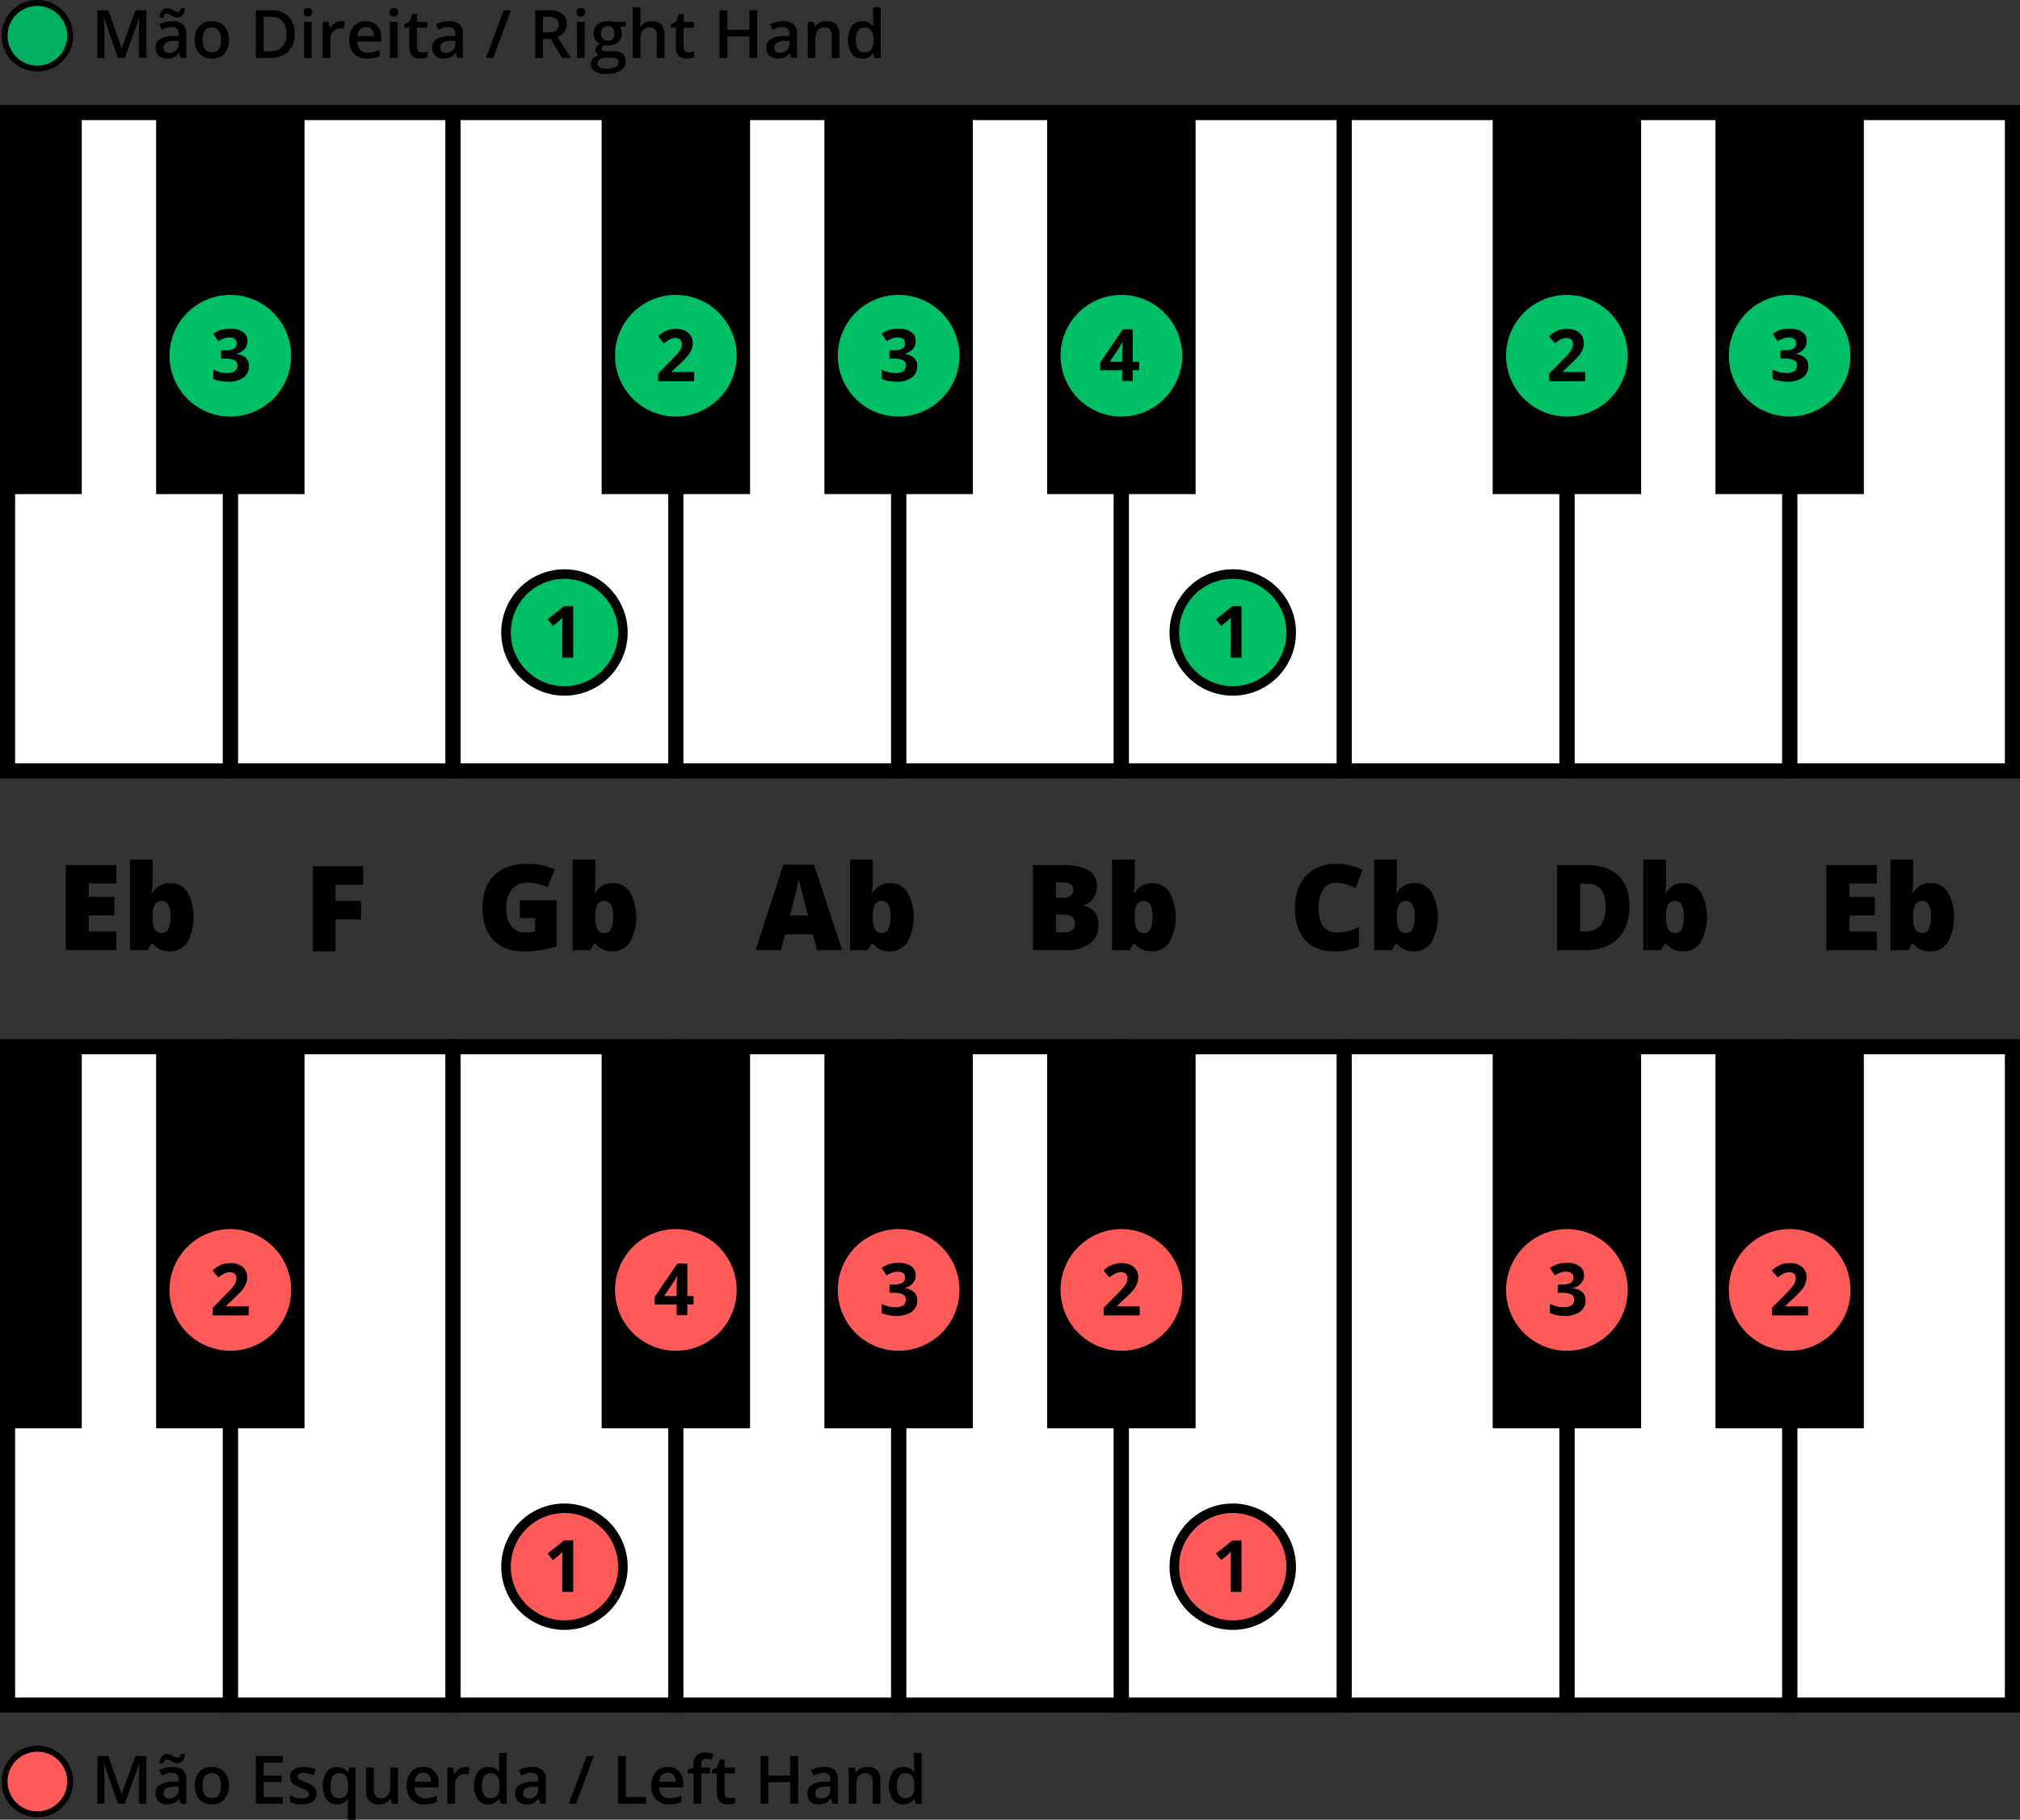
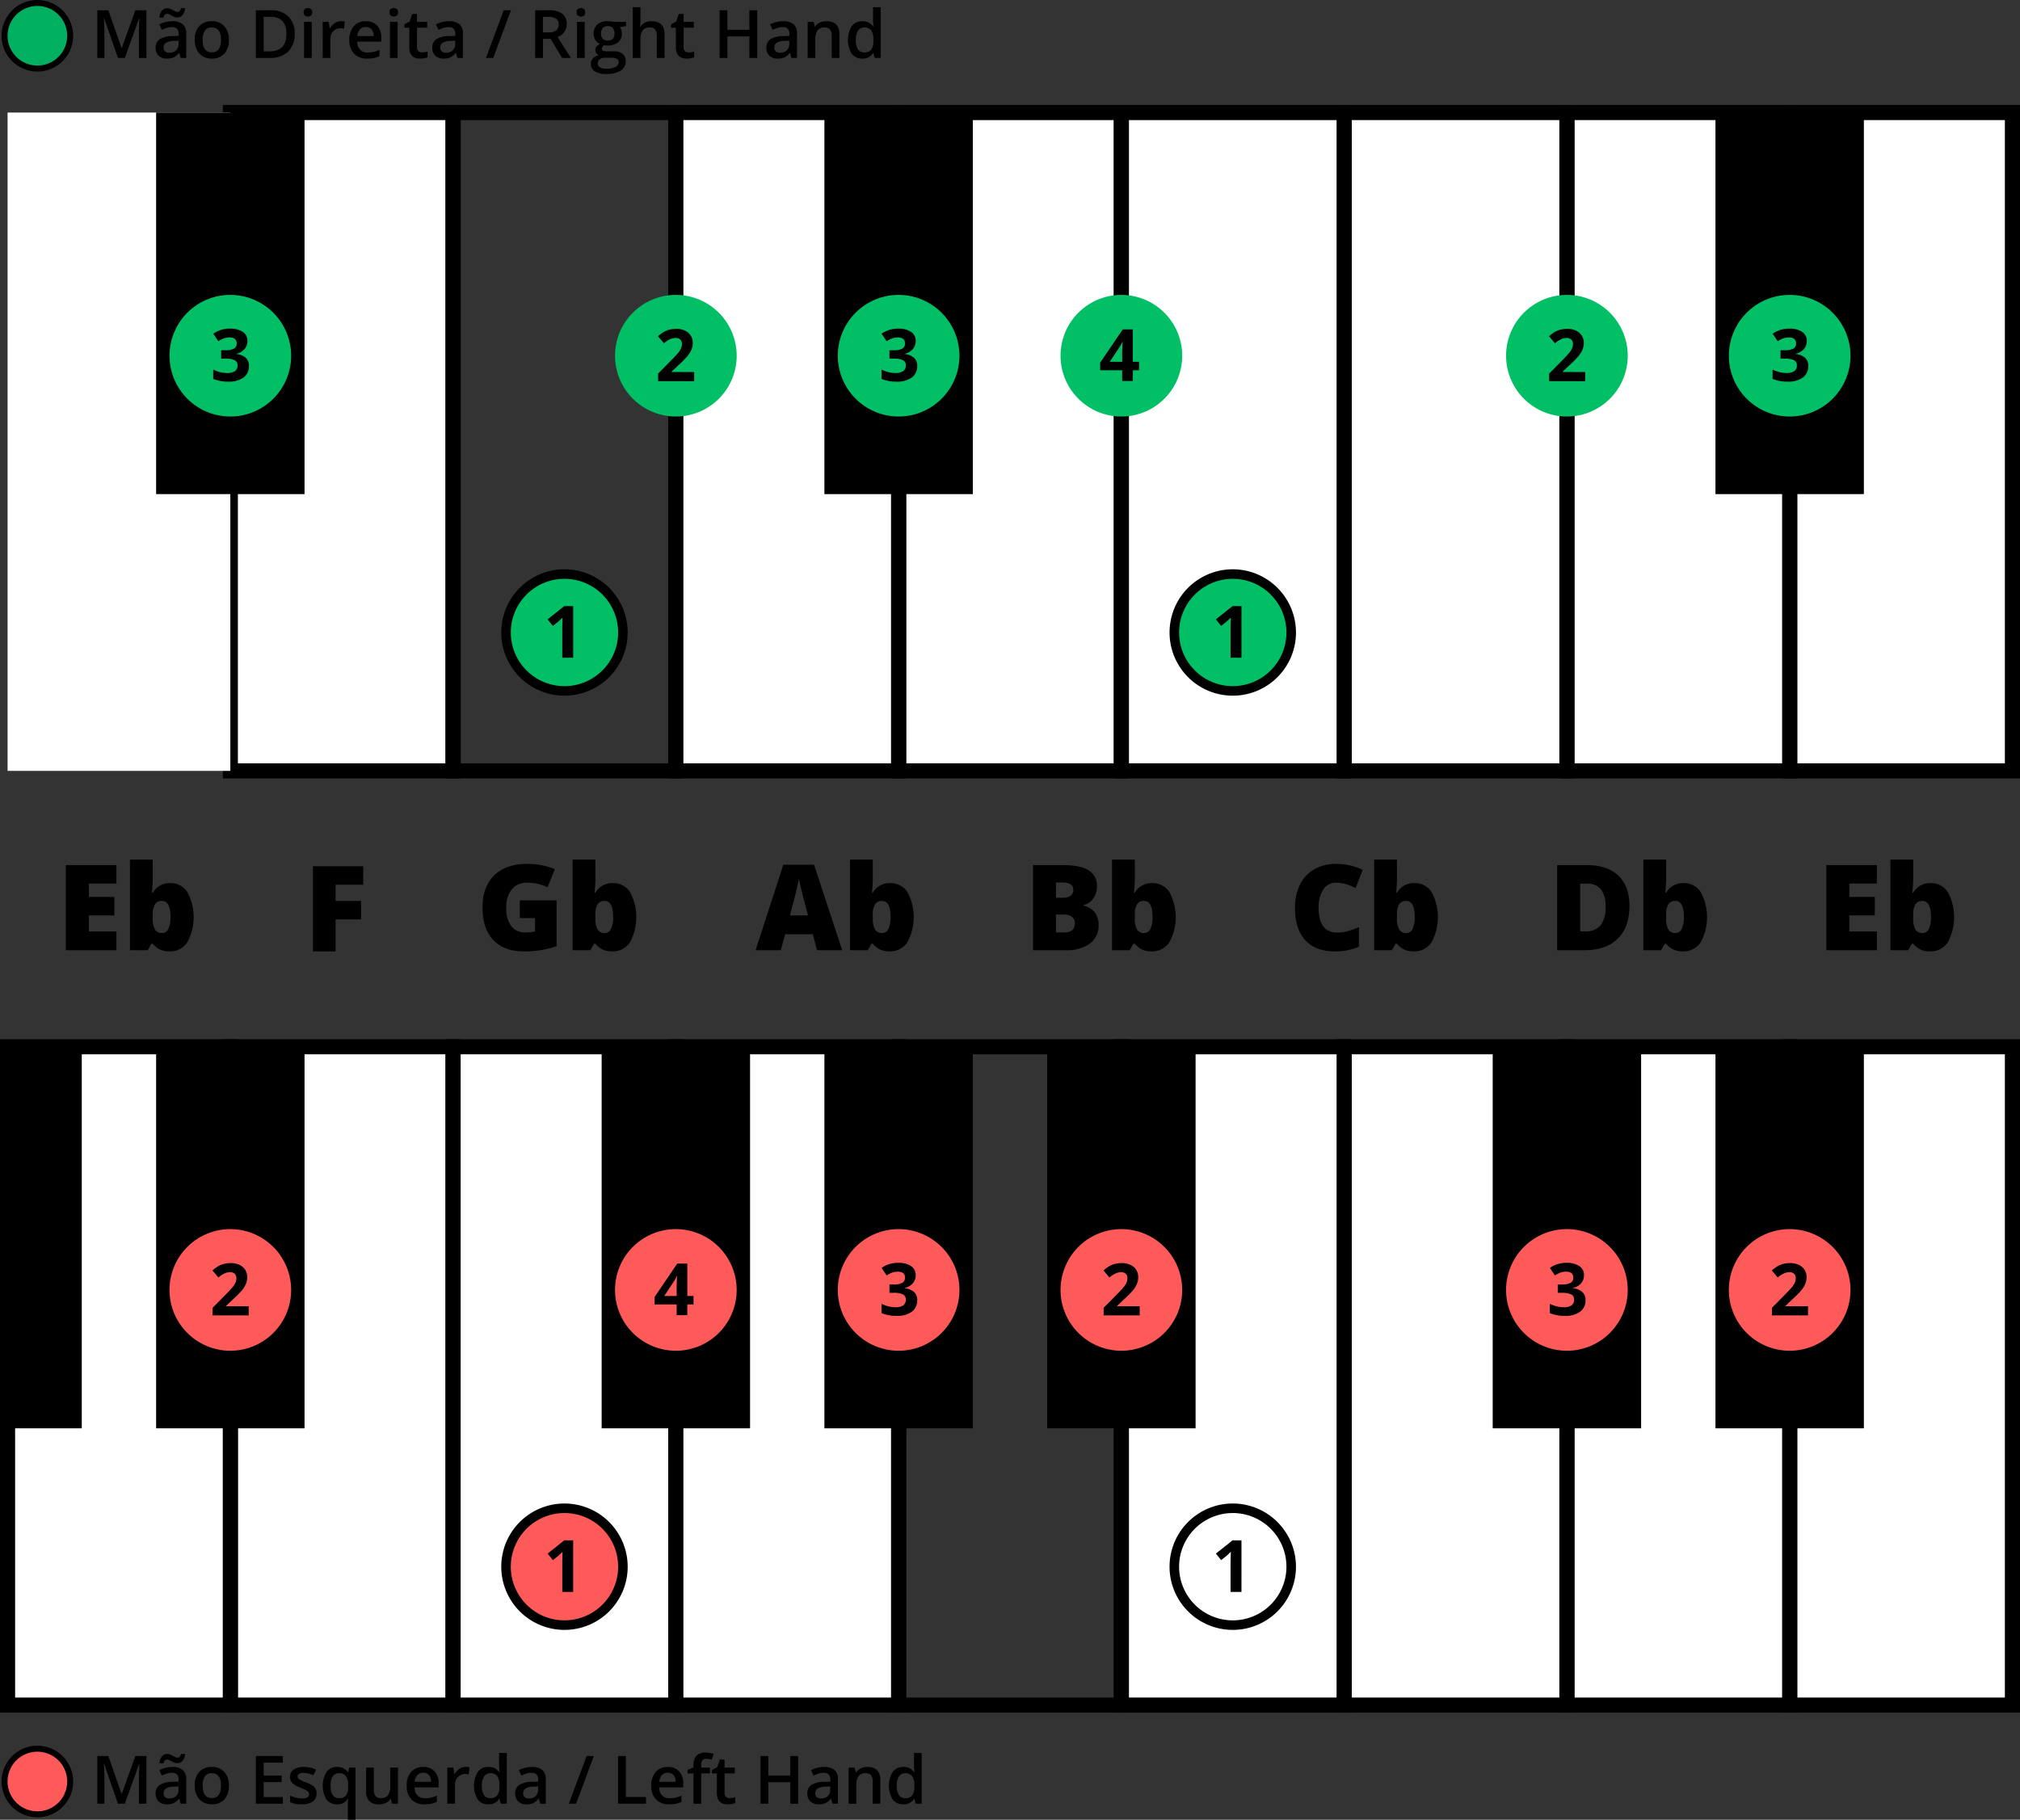
<svg xmlns="http://www.w3.org/2000/svg" width="580" height="522.612">
  <rect width="100%" height="100%" fill="#333333" stroke="none" />
  <g transform="translate(-1416.714 -354.022)">
    <circle cx="9.417" cy="9.417" r="9.417" transform="translate(1418.029 856.246)" fill="#ff5a5a" />
    <path d="M1427.447 857.1a8.561 8.561 0 1 1-8.561 8.561 8.561 8.561 0 0 1 8.561-8.561m0-1.712a10.273 10.273 0 1 0 10.273 10.273 10.284 10.284 0 0 0-10.273-10.273ZM1450.582 872.027l-3.97-11.433h-.075q.157 2.549.159 4.776v6.657h-2.032v-13.689h3.155l3.8 10.89h.056l3.914-10.89h3.165v13.689h-2.154v-6.769q0-1.021.052-2.66t.089-1.985h-.075l-4.111 11.414ZM1468.607 872.027l-.441-1.442h-.074a4.244 4.244 0 0 1-1.508 1.288 4.767 4.767 0 0 1-1.948.342 3.3 3.3 0 0 1-2.383-.824 3.084 3.084 0 0 1-.856-2.332 2.737 2.737 0 0 1 1.189-2.416 6.853 6.853 0 0 1 3.623-.889l1.791-.054v-.553a2.1 2.1 0 0 0-.464-1.484 1.889 1.889 0 0 0-1.437-.492 4.969 4.969 0 0 0-1.526.235 11.422 11.422 0 0 0-1.405.552l-.711-1.573a7.661 7.661 0 0 1 1.844-.67 8.483 8.483 0 0 1 1.892-.229 4.481 4.481 0 0 1 2.982.861 3.376 3.376 0 0 1 1.007 2.707v6.975Zm-1.049-11.62a1.938 1.938 0 0 1-.773-.164 8.254 8.254 0 0 1-.744-.365q-.366-.2-.712-.365a1.559 1.559 0 0 0-.665-.164q-.757 0-1.02 1.077h-1.144a3.332 3.332 0 0 1 .726-1.985 2.013 2.013 0 0 1 1.569-.684 1.989 1.989 0 0 1 .786.164 8.222 8.222 0 0 1 .749.365q.366.2.707.366a1.527 1.527 0 0 0 .66.163q.74 0 .993-1.076h1.17a3.393 3.393 0 0 1-.721 1.961 1.987 1.987 0 0 1-1.581.707Zm-2.229 10.122a2.725 2.725 0 0 0 1.924-.669 2.426 2.426 0 0 0 .726-1.878v-.9l-1.329.057a4.549 4.549 0 0 0-2.262.519 1.58 1.58 0 0 0-.707 1.419 1.383 1.383 0 0 0 .412 1.072 1.77 1.77 0 0 0 1.236.38ZM1482.436 866.831a5.655 5.655 0 0 1-1.3 3.96 4.665 4.665 0 0 1-3.624 1.424 4.959 4.959 0 0 1-2.565-.656 4.322 4.322 0 0 1-1.714-1.882 6.4 6.4 0 0 1-.6-2.846 5.614 5.614 0 0 1 1.292-3.933 4.685 4.685 0 0 1 3.642-1.414 4.563 4.563 0 0 1 3.559 1.447 5.59 5.59 0 0 1 1.31 3.9Zm-7.537 0q0 3.586 2.65 3.586 2.621 0 2.621-3.586 0-3.549-2.64-3.549a2.252 2.252 0 0 0-2.009.917 4.673 4.673 0 0 0-.621 2.632ZM1497.924 872.027h-7.744v-13.689h7.744v1.891h-5.506v3.727h5.159v1.873h-5.159v4.3h5.506ZM1507.606 869.078a2.712 2.712 0 0 1-1.1 2.327 5.3 5.3 0 0 1-3.165.81 7.476 7.476 0 0 1-3.324-.628v-1.9a8.157 8.157 0 0 0 3.4.843q2.031 0 2.032-1.226a.971.971 0 0 0-.225-.656 2.681 2.681 0 0 0-.74-.543 13.031 13.031 0 0 0-1.432-.637 6.621 6.621 0 0 1-2.421-1.385 2.569 2.569 0 0 1-.632-1.8 2.362 2.362 0 0 1 1.072-2.065 5.089 5.089 0 0 1 2.917-.735 8.264 8.264 0 0 1 3.455.74l-.712 1.657a7.683 7.683 0 0 0-2.818-.693q-1.742 0-1.742.993a1 1 0 0 0 .455.824 10.059 10.059 0 0 0 1.98.927 9.044 9.044 0 0 1 1.863.908 2.725 2.725 0 0 1 .862.95 2.757 2.757 0 0 1 .275 1.289ZM1513.458 872.215a3.582 3.582 0 0 1-3.006-1.41 7.656 7.656 0 0 1 .019-7.893 3.635 3.635 0 0 1 3.043-1.428 4.072 4.072 0 0 1 1.746.361 3.659 3.659 0 0 1 1.381 1.184h.075l.244-1.358h1.826v14.963h-2.21v-4.391q0-.412.037-.871t.066-.7h-.122a3.393 3.393 0 0 1-3.099 1.543Zm.627-1.761a2.335 2.335 0 0 0 1.99-.8 4 4 0 0 0 .6-2.421v-.346a4.726 4.726 0 0 0-.623-2.762 2.331 2.331 0 0 0-2.008-.843 2.021 2.021 0 0 0-1.8.936 4.877 4.877 0 0 0-.618 2.688q.006 3.547 2.459 3.548ZM1529.235 872.027l-.309-1.357h-.112a3.121 3.121 0 0 1-1.306 1.133 4.365 4.365 0 0 1-1.934.412 3.8 3.8 0 0 1-2.809-.937 3.879 3.879 0 0 1-.927-2.837v-6.77h2.219v6.386a2.77 2.77 0 0 0 .487 1.784 1.86 1.86 0 0 0 1.527.595 2.432 2.432 0 0 0 2.036-.829 4.566 4.566 0 0 0 .651-2.776v-5.16h2.21v10.356ZM1538.627 872.215a5.006 5.006 0 0 1-3.778-1.41 5.35 5.35 0 0 1-1.363-3.881 5.87 5.87 0 0 1 1.265-3.989 4.365 4.365 0 0 1 3.473-1.451 4.269 4.269 0 0 1 3.24 1.245 4.758 4.758 0 0 1 1.189 3.427v1.19h-6.9a3.4 3.4 0 0 0 .815 2.317 2.838 2.838 0 0 0 2.163.81 7.96 7.96 0 0 0 1.709-.173 9.015 9.015 0 0 0 1.7-.576v1.788a6.712 6.712 0 0 1-1.629.543 9.921 9.921 0 0 1-1.884.16Zm-.4-9.064a2.206 2.206 0 0 0-1.68.665 3.162 3.162 0 0 0-.754 1.938h4.7a2.86 2.86 0 0 0-.618-1.943 2.115 2.115 0 0 0-1.651-.66ZM1550.406 861.484a5.266 5.266 0 0 1 1.1.094l-.215 2.05a4.161 4.161 0 0 0-.974-.112 2.821 2.821 0 0 0-2.14.861 3.117 3.117 0 0 0-.819 2.238v5.412h-2.2v-10.356h1.723l.291 1.826h.112a4.094 4.094 0 0 1 1.344-1.47 3.192 3.192 0 0 1 1.778-.543ZM1556.914 872.215a3.606 3.606 0 0 1-3.024-1.405 7.69 7.69 0 0 1 .014-7.907 3.639 3.639 0 0 1 3.047-1.419 3.568 3.568 0 0 1 3.109 1.508h.113a13.1 13.1 0 0 1-.16-1.761v-3.773h2.21v14.569h-1.723l-.384-1.357h-.1a3.518 3.518 0 0 1-3.102 1.545Zm.59-1.779a2.4 2.4 0 0 0 1.976-.764 4.013 4.013 0 0 0 .636-2.476v-.309a4.644 4.644 0 0 0-.636-2.781 2.365 2.365 0 0 0-1.995-.824 2.023 2.023 0 0 0-1.788.941 4.813 4.813 0 0 0-.628 2.683 4.7 4.7 0 0 0 .609 2.626 2.052 2.052 0 0 0 1.822.904ZM1571.849 872.027l-.44-1.442h-.075a4.244 4.244 0 0 1-1.508 1.288 4.762 4.762 0 0 1-1.947.342 3.3 3.3 0 0 1-2.383-.824 3.081 3.081 0 0 1-.857-2.332 2.738 2.738 0 0 1 1.189-2.416 6.86 6.86 0 0 1 3.624-.889l1.788-.056v-.553a2.1 2.1 0 0 0-.463-1.484 1.891 1.891 0 0 0-1.438-.492 4.969 4.969 0 0 0-1.526.235 11.353 11.353 0 0 0-1.4.552l-.712-1.573a7.668 7.668 0 0 1 1.845-.67 8.473 8.473 0 0 1 1.891-.229 4.481 4.481 0 0 1 2.982.861 3.376 3.376 0 0 1 1.007 2.707v6.975Zm-3.277-1.5a2.728 2.728 0 0 0 1.924-.669 2.429 2.429 0 0 0 .725-1.878v-.9l-1.329.057a4.541 4.541 0 0 0-2.261.519 1.578 1.578 0 0 0-.707 1.419 1.383 1.383 0 0 0 .412 1.072 1.767 1.767 0 0 0 1.236.382ZM1587.224 858.338l-5.094 13.689h-2.079l5.1-13.689ZM1594.171 872.027v-13.689h2.238v11.77h5.8v1.919ZM1608.854 872.215a5.011 5.011 0 0 1-3.779-1.41 5.349 5.349 0 0 1-1.362-3.881 5.87 5.87 0 0 1 1.264-3.989 4.367 4.367 0 0 1 3.474-1.451 4.271 4.271 0 0 1 3.24 1.245 4.762 4.762 0 0 1 1.189 3.427v1.19h-6.9a3.394 3.394 0 0 0 .815 2.317 2.835 2.835 0 0 0 2.163.81 7.945 7.945 0 0 0 1.708-.173 9.025 9.025 0 0 0 1.7-.576v1.788a6.711 6.711 0 0 1-1.629.543 9.927 9.927 0 0 1-1.883.16Zm-.4-9.064a2.207 2.207 0 0 0-1.681.665 3.169 3.169 0 0 0-.754 1.938h4.7a2.871 2.871 0 0 0-.618-1.943 2.115 2.115 0 0 0-1.65-.66ZM1620.577 863.338h-2.528v8.689h-2.21v-8.689h-1.7v-1.03l1.7-.674v-.674a3.767 3.767 0 0 1 .861-2.72 3.522 3.522 0 0 1 2.631-.885 7 7 0 0 1 2.285.384l-.581 1.666a5.1 5.1 0 0 0-1.554-.262 1.266 1.266 0 0 0-1.091.464 2.333 2.333 0 0 0-.341 1.39v.674h2.528ZM1626.195 870.436a5.37 5.37 0 0 0 1.61-.253v1.657a4.456 4.456 0 0 1-.941.267 6.465 6.465 0 0 1-1.194.108q-3.128 0-3.127-3.3v-5.581h-1.414v-.974l1.517-.8.749-2.191h1.358v2.3h2.949v1.667h-2.949v5.543a1.551 1.551 0 0 0 .4 1.175 1.449 1.449 0 0 0 1.042.382ZM1645.886 872.027h-2.247v-6.17h-6.311v6.17h-2.238v-13.689h2.238v5.6h6.311v-5.6h2.247ZM1655.737 872.027l-.44-1.442h-.075a4.244 4.244 0 0 1-1.508 1.288 4.762 4.762 0 0 1-1.947.342 3.3 3.3 0 0 1-2.383-.824 3.081 3.081 0 0 1-.857-2.332 2.738 2.738 0 0 1 1.189-2.416 6.858 6.858 0 0 1 3.624-.889l1.788-.056v-.553a2.1 2.1 0 0 0-.463-1.484 1.892 1.892 0 0 0-1.438-.492 4.969 4.969 0 0 0-1.526.235 11.347 11.347 0 0 0-1.4.552l-.712-1.573a7.667 7.667 0 0 1 1.845-.67 8.473 8.473 0 0 1 1.891-.229 4.481 4.481 0 0 1 2.982.861 3.376 3.376 0 0 1 1.007 2.707v6.975Zm-3.278-1.5a2.729 2.729 0 0 0 1.925-.669 2.429 2.429 0 0 0 .725-1.878v-.9l-1.329.057a4.549 4.549 0 0 0-2.262.519 1.579 1.579 0 0 0-.706 1.419 1.383 1.383 0 0 0 .412 1.072 1.766 1.766 0 0 0 1.235.382ZM1669.492 872.027h-2.21v-6.367a2.788 2.788 0 0 0-.482-1.788 1.863 1.863 0 0 0-1.531-.59 2.433 2.433 0 0 0-2.041.824 4.545 4.545 0 0 0-.647 2.762v5.159h-2.2v-10.356h1.723l.309 1.358h.112a3.058 3.058 0 0 1 1.33-1.142 4.442 4.442 0 0 1 1.91-.4q3.726 0 3.727 3.792ZM1676.046 872.215a3.607 3.607 0 0 1-3.024-1.405 7.7 7.7 0 0 1 .014-7.907 3.641 3.641 0 0 1 3.048-1.419 3.567 3.567 0 0 1 3.108 1.508h.113a13.051 13.051 0 0 1-.159-1.761v-3.773h2.209v14.569h-1.723l-.383-1.357h-.1a3.52 3.52 0 0 1-3.103 1.545Zm.59-1.779a2.4 2.4 0 0 0 1.976-.764 4.02 4.02 0 0 0 .637-2.476v-.309a4.644 4.644 0 0 0-.637-2.781 2.365 2.365 0 0 0-2-.824 2.023 2.023 0 0 0-1.788.941 4.815 4.815 0 0 0-.627 2.683 4.7 4.7 0 0 0 .608 2.626 2.053 2.053 0 0 0 1.831.904Z" />
-     <path fill="#fff" d="M1674.733 654.647h63.962v189.067h-63.962z" />
    <path d="M1740.867 845.885h-68.306v-193.41h68.306Zm-63.963-4.343h59.619V656.819H1676.9Z" />
    <path fill="#fff" d="M1930.58 654.647h63.962v189.067h-63.962z" />
    <path d="M1996.714 845.885h-68.3v-193.41h68.3Zm-63.962-4.343h59.618V656.819h-59.618Z" />
    <path fill="#fff" d="M1482.848 654.647h63.962v189.067h-63.962z" />
    <path d="M1548.981 845.885h-68.3v-193.41h68.3Zm-63.962-4.343h59.619V656.819h-59.619Z" />
    <path fill="#fff" d="M1546.809 654.647h63.962v189.067h-63.962z" />
    <path d="M1612.943 845.885h-68.305v-193.41h68.305Zm-63.962-4.343h59.619V656.819h-59.618Z" />
    <path fill="#fff" d="M1418.886 654.647h63.962v189.067h-63.962z" />
    <path d="M1485.019 845.885h-68.305v-193.41h68.305Zm-63.962-4.343h59.619V656.819h-59.619Z" />
    <path fill="#fff" d="M1866.618 654.647h63.962v189.067h-63.962z" />
    <path d="M1932.752 845.885h-68.3v-193.41h68.3Zm-63.962-4.343h59.619V656.819h-59.619Z" />
    <path d="M1909.273 654.647h42.614v109.58h-42.614zM1461.54 654.647h42.614v109.58h-42.614z" />
    <path fill="#fff" d="M1610.771 654.647h63.962v189.067h-63.962z" />
    <path d="M1676.9 845.885h-68.3v-193.41h68.3Zm-63.961-4.343h59.618V656.819h-59.618Z" />
    <path fill="#fff" d="M1802.657 654.647h63.962v189.067h-63.962z" />
    <path d="M1868.79 845.885h-68.305v-193.41h68.305Zm-63.962-4.343h59.619V656.819h-59.619ZM1653.426 654.647h42.614v109.58h-42.614z" />
    <path fill="#fff" d="M1738.695 654.647h63.962v189.067h-63.962z" />
    <path d="M1804.828 845.885h-68.305v-193.41h68.305Zm-63.961-4.343h59.618V656.819h-59.618Z" />
    <path d="M1717.388 654.647h42.614v109.58h-42.614zM1589.464 654.647h42.614v109.58h-42.614zM1845.311 654.647h42.614v109.58h-42.614zM1418.886 654.647h21.307v109.58h-21.307z" />
    <circle cx="16.437" cy="16.437" r="16.437" transform="translate(1914.143 708.046)" fill="#ff5a5a" />
    <path d="M1930.58 709.074a15.41 15.41 0 1 1-15.409 15.41 15.41 15.41 0 0 1 15.409-15.41m0-2.055a17.465 17.465 0 1 0 17.465 17.465 17.484 17.484 0 0 0-17.465-17.465Z" fill="#ff5a5a" />
    <path d="M1935.843 731.8h-10.355v-2.179l3.719-3.759q1.651-1.691 2.158-2.346a5.16 5.16 0 0 0 .73-1.211 3.092 3.092 0 0 0 .222-1.155 1.681 1.681 0 0 0-.491-1.327 1.909 1.909 0 0 0-1.312-.436 3.766 3.766 0 0 0-1.672.4 8.578 8.578 0 0 0-1.693 1.125l-1.7-2.018a11.258 11.258 0 0 1 1.814-1.317 6.715 6.715 0 0 1 1.571-.593 8.124 8.124 0 0 1 1.905-.207 5.626 5.626 0 0 1 2.452.507 3.914 3.914 0 0 1 1.651 1.418 3.768 3.768 0 0 1 .588 2.088 5.1 5.1 0 0 1-.36 1.919 7.366 7.366 0 0 1-1.114 1.84 27.288 27.288 0 0 1-2.66 2.684l-1.9 1.794v.142h6.454Z" />
    <circle cx="16.437" cy="16.437" r="16.437" transform="translate(1850.181 708.046)" fill="#ff5a5a" />
    <path d="M1866.618 709.074a15.41 15.41 0 1 1-15.409 15.41 15.41 15.41 0 0 1 15.409-15.41m0-2.055a17.465 17.465 0 1 0 17.465 17.465 17.485 17.485 0 0 0-17.465-17.465Z" fill="#ff5a5a" />
    <path d="M1871.525 720.23a3.483 3.483 0 0 1-.842 2.361 4.356 4.356 0 0 1-2.361 1.338v.06a4.729 4.729 0 0 1 2.716 1.089 3.052 3.052 0 0 1 .923 2.336 3.958 3.958 0 0 1-1.551 3.329 7.153 7.153 0 0 1-4.428 1.191 10.745 10.745 0 0 1-4.276-.8v-2.664a9.668 9.668 0 0 0 1.895.709 7.948 7.948 0 0 0 2.047.274 3.976 3.976 0 0 0 2.29-.527 1.935 1.935 0 0 0 .74-1.692 1.529 1.529 0 0 0-.852-1.48 6.3 6.3 0 0 0-2.715-.436h-1.125v-2.4h1.145a5.323 5.323 0 0 0 2.518-.451 1.629 1.629 0 0 0 .795-1.545q0-1.682-2.107-1.682a4.815 4.815 0 0 0-1.484.243 7.265 7.265 0 0 0-1.678.841l-1.449-2.159a8.057 8.057 0 0 1 4.833-1.458 6.252 6.252 0 0 1 3.633.931 2.991 2.991 0 0 1 1.333 2.592Z" />
-     <circle cx="16.779" cy="16.779" r="16.779" transform="translate(1753.896 787.191)" fill="#ff5a5a" />
    <path d="M1770.676 788.561a15.41 15.41 0 1 1-15.41 15.409 15.409 15.409 0 0 1 15.41-15.409m0-2.74a18.149 18.149 0 1 0 18.149 18.149 18.169 18.169 0 0 0-18.149-18.149Z" />
    <path d="M1773.175 811.219h-3.13v-8.573l.031-1.409.05-1.54q-.781.781-1.084 1.024l-1.7 1.368-1.509-1.885 4.772-3.8h2.573Z" />
    <circle cx="16.437" cy="16.437" r="16.437" transform="translate(1722.258 708.046)" fill="#ff5a5a" />
    <path d="M1738.695 709.074a15.41 15.41 0 1 1-15.41 15.41 15.41 15.41 0 0 1 15.41-15.41m0-2.055a17.465 17.465 0 1 0 17.464 17.465 17.485 17.485 0 0 0-17.464-17.465Z" fill="#ff5a5a" />
    <path d="M1743.958 731.8H1733.6v-2.179l3.718-3.759q1.651-1.691 2.158-2.346a5.16 5.16 0 0 0 .73-1.211 3.074 3.074 0 0 0 .223-1.155 1.681 1.681 0 0 0-.492-1.327 1.906 1.906 0 0 0-1.312-.436 3.766 3.766 0 0 0-1.672.4 8.6 8.6 0 0 0-1.692 1.125l-1.7-2.018a11.172 11.172 0 0 1 1.814-1.317 6.707 6.707 0 0 1 1.57-.593 8.136 8.136 0 0 1 1.9-.207 5.623 5.623 0 0 1 2.452.507 3.916 3.916 0 0 1 1.652 1.418 3.768 3.768 0 0 1 .588 2.088 5.121 5.121 0 0 1-.36 1.919 7.425 7.425 0 0 1-1.114 1.84 27.3 27.3 0 0 1-2.66 2.684l-1.906 1.794v.142h6.455Z" />
    <circle cx="16.437" cy="16.437" r="16.437" transform="translate(1658.296 708.046)" fill="#ff5a5a" />
    <path d="M1674.733 709.074a15.41 15.41 0 1 1-15.41 15.41 15.41 15.41 0 0 1 15.41-15.41m0-2.055a17.465 17.465 0 1 0 17.464 17.465 17.484 17.484 0 0 0-17.464-17.465Z" fill="#ff5a5a" />
    <path d="M1679.639 720.23a3.483 3.483 0 0 1-.841 2.361 4.36 4.36 0 0 1-2.361 1.338v.06a4.732 4.732 0 0 1 2.716 1.089 3.051 3.051 0 0 1 .922 2.336 3.96 3.96 0 0 1-1.55 3.329 7.153 7.153 0 0 1-4.428 1.191 10.741 10.741 0 0 1-4.276-.8v-2.664a9.645 9.645 0 0 0 1.895.709 7.94 7.94 0 0 0 2.046.274 3.973 3.973 0 0 0 2.29-.527 1.935 1.935 0 0 0 .74-1.692 1.53 1.53 0 0 0-.851-1.48 6.307 6.307 0 0 0-2.716-.436h-1.125v-2.4h1.145a5.316 5.316 0 0 0 2.518-.451 1.628 1.628 0 0 0 .8-1.545q0-1.682-2.108-1.682a4.824 4.824 0 0 0-1.484.243 7.261 7.261 0 0 0-1.677.841l-1.449-2.159a8.055 8.055 0 0 1 4.833-1.458 6.254 6.254 0 0 1 3.633.931 2.992 2.992 0 0 1 1.328 2.592Z" />
    <circle cx="16.437" cy="16.437" r="16.437" transform="translate(1594.334 708.046)" fill="#ff5a5a" />
    <path d="M1610.771 709.074a15.41 15.41 0 1 1-15.41 15.41 15.41 15.41 0 0 1 15.41-15.41m0-2.055a17.465 17.465 0 1 0 17.464 17.465 17.484 17.484 0 0 0-17.464-17.465Z" fill="#ff5a5a" />
    <path d="M1615.843 728.661h-1.784v3.07H1611v-3.07h-6.323v-2.179l6.5-9.565h2.887v9.312h1.784Zm-4.843-2.432v-2.513q0-.629.051-1.824c.033-.8.061-1.26.081-1.388h-.081a11.326 11.326 0 0 1-.9 1.621l-2.716 4.1Z" />
    <circle cx="16.779" cy="16.779" r="16.779" transform="translate(1562.011 787.191)" fill="#ff5a5a" />
    <path d="M1578.79 788.561a15.41 15.41 0 1 1-15.409 15.409 15.409 15.409 0 0 1 15.409-15.409m0-2.74a18.149 18.149 0 1 0 18.149 18.149 18.17 18.17 0 0 0-18.149-18.149Z" />
    <path d="M1581.291 811.219h-3.131v-8.573l.03-1.409.051-1.54q-.781.781-1.084 1.024l-1.7 1.368-1.509-1.885 4.772-3.8h2.574Z" />
    <circle cx="16.437" cy="16.437" r="16.437" transform="translate(1466.411 708.046)" fill="#ff5a5a" />
    <path d="M1482.848 709.074a15.41 15.41 0 1 1-15.41 15.41 15.409 15.409 0 0 1 15.41-15.41m0-2.055a17.465 17.465 0 1 0 17.464 17.465 17.485 17.485 0 0 0-17.464-17.465Z" fill="#ff5a5a" />
    <path d="M1488.111 731.8h-10.356v-2.179l3.719-3.759q1.651-1.691 2.158-2.346a5.12 5.12 0 0 0 .729-1.211 3.075 3.075 0 0 0 .224-1.155 1.681 1.681 0 0 0-.492-1.327 1.909 1.909 0 0 0-1.312-.436 3.756 3.756 0 0 0-1.671.4 8.549 8.549 0 0 0-1.693 1.125l-1.7-2.018a11.215 11.215 0 0 1 1.813-1.317 6.733 6.733 0 0 1 1.571-.593 8.13 8.13 0 0 1 1.905-.207 5.623 5.623 0 0 1 2.452.507 3.917 3.917 0 0 1 1.652 1.418 3.776 3.776 0 0 1 .587 2.088 5.1 5.1 0 0 1-.359 1.919 7.435 7.435 0 0 1-1.115 1.84 27.156 27.156 0 0 1-2.66 2.684l-1.9 1.794v.142h6.454ZM1955.617 626.917H1941.1v-24.445h14.514v5.3h-7.909v3.846h7.323v5.3h-7.323v4.614h7.909ZM1971.083 607.639a5.691 5.691 0 0 1 4.907 2.591 15.139 15.139 0 0 1-.016 14.405 5.869 5.869 0 0 1-5.091 2.617 7.043 7.043 0 0 1-1.873-.226 5.475 5.475 0 0 1-1.463-.627 7.645 7.645 0 0 1-1.5-1.338h-.4l-1.037 1.856h-5.1V600.9h6.537v5.886q0 1.053-.234 3.628h.234a5.574 5.574 0 0 1 5.033-2.775Zm-2.391 5.133a2.235 2.235 0 0 0-2.006.953 5.5 5.5 0 0 0-.636 2.993v.919a6.546 6.546 0 0 0 .636 3.337 2.26 2.26 0 0 0 2.073 1.011 1.928 1.928 0 0 0 1.772-1.179 7.676 7.676 0 0 0 .619-3.469q0-4.566-2.458-4.565ZM1884.571 614.176q0 6.12-3.369 9.431t-9.473 3.31h-7.908v-24.445h8.46q5.886 0 9.088 3.01t3.202 8.694Zm-6.856.234a7.769 7.769 0 0 0-1.329-4.982 4.916 4.916 0 0 0-4.038-1.622h-1.923V621.5h1.472a5.326 5.326 0 0 0 4.414-1.747 8.446 8.446 0 0 0 1.404-5.343ZM1900.138 607.639a5.692 5.692 0 0 1 4.907 2.591 15.147 15.147 0 0 1-.016 14.405 5.87 5.87 0 0 1-5.092 2.617 7.048 7.048 0 0 1-1.873-.226 5.468 5.468 0 0 1-1.462-.627 7.587 7.587 0 0 1-1.5-1.338h-.4l-1.037 1.856h-5.1V600.9h6.538v5.886q0 1.053-.234 3.628h.234a5.574 5.574 0 0 1 5.033-2.775Zm-2.391 5.133a2.237 2.237 0 0 0-2.007.953 5.5 5.5 0 0 0-.635 2.993v.919a6.549 6.549 0 0 0 .635 3.337 2.262 2.262 0 0 0 2.074 1.011 1.929 1.929 0 0 0 1.772-1.179 7.677 7.677 0 0 0 .619-3.469q-.005-4.566-2.458-4.565ZM1800.332 607.538a4.21 4.21 0 0 0-3.678 1.932 9.319 9.319 0 0 0-1.321 5.325q0 7.058 5.367 7.056a11 11 0 0 0 3.144-.451 31.434 31.434 0 0 0 3.06-1.087v5.587a16.936 16.936 0 0 1-6.923 1.355q-5.535 0-8.486-3.211t-2.951-9.279a14.809 14.809 0 0 1 1.43-6.672 10.224 10.224 0 0 1 4.114-4.422 12.406 12.406 0 0 1 6.311-1.547 17.393 17.393 0 0 1 7.575 1.722l-2.023 5.2a22.872 22.872 0 0 0-2.709-1.07 9.462 9.462 0 0 0-2.91-.438ZM1822.855 607.639a5.691 5.691 0 0 1 4.907 2.591 15.139 15.139 0 0 1-.016 14.405 5.869 5.869 0 0 1-5.092 2.617 7.04 7.04 0 0 1-1.872-.226 5.477 5.477 0 0 1-1.463-.627 7.645 7.645 0 0 1-1.5-1.338h-.4l-1.037 1.856h-5.1V600.9h6.538v5.886q0 1.053-.234 3.628h.234a5.574 5.574 0 0 1 5.033-2.775Zm-2.391 5.133a2.235 2.235 0 0 0-2.006.953 5.5 5.5 0 0 0-.636 2.993v.919a6.548 6.548 0 0 0 .636 3.337 2.26 2.26 0 0 0 2.073 1.011 1.928 1.928 0 0 0 1.772-1.179 7.676 7.676 0 0 0 .619-3.469q0-4.566-2.458-4.565ZM1713.319 602.472h8.527q4.982 0 7.4 1.48a5.016 5.016 0 0 1 2.416 4.606 5.83 5.83 0 0 1-1.053 3.512 4.7 4.7 0 0 1-2.776 1.872v.167a5.7 5.7 0 0 1 3.294 2.007 6.062 6.062 0 0 1 1.02 3.645 6.241 6.241 0 0 1-2.5 5.242 10.947 10.947 0 0 1-6.813 1.914h-9.514Zm6.6 9.38h1.99a3.594 3.594 0 0 0 2.2-.585 2.04 2.04 0 0 0 .777-1.739q0-2.057-3.11-2.057h-1.856Zm0 4.832v5.134h2.324q3.093 0 3.094-2.609a2.244 2.244 0 0 0-.828-1.872 3.808 3.808 0 0 0-2.4-.653ZM1747.579 607.639a5.691 5.691 0 0 1 4.907 2.591 15.139 15.139 0 0 1-.016 14.405 5.869 5.869 0 0 1-5.092 2.617 7.035 7.035 0 0 1-1.872-.226 5.477 5.477 0 0 1-1.463-.627 7.645 7.645 0 0 1-1.5-1.338h-.4l-1.037 1.856h-5.1V600.9h6.538v5.886q0 1.053-.234 3.628h.234a5.574 5.574 0 0 1 5.033-2.775Zm-2.391 5.133a2.235 2.235 0 0 0-2.006.953 5.493 5.493 0 0 0-.636 2.993v.919a6.536 6.536 0 0 0 .636 3.337 2.26 2.26 0 0 0 2.073 1.011 1.928 1.928 0 0 0 1.772-1.179 7.676 7.676 0 0 0 .619-3.469q0-4.566-2.458-4.565ZM1651.3 626.917l-1.2-4.581h-7.942l-1.238 4.581h-7.256l7.975-24.545h8.812l8.076 24.545Zm-2.575-10-1.054-4.013q-.367-1.338-.894-3.462t-.694-3.043q-.15.853-.593 2.809t-1.965 7.709ZM1672.353 607.639a5.691 5.691 0 0 1 4.907 2.591 15.14 15.14 0 0 1-.016 14.405 5.869 5.869 0 0 1-5.092 2.617 7.034 7.034 0 0 1-1.872-.226 5.475 5.475 0 0 1-1.463-.627 7.646 7.646 0 0 1-1.5-1.338h-.4l-1.037 1.856h-5.1V600.9h6.538v5.886q0 1.053-.234 3.628h.234a5.574 5.574 0 0 1 5.033-2.775Zm-2.391 5.133a2.235 2.235 0 0 0-2.006.953 5.5 5.5 0 0 0-.636 2.993v.919a6.546 6.546 0 0 0 .636 3.337 2.26 2.26 0 0 0 2.073 1.011 1.928 1.928 0 0 0 1.772-1.179 7.676 7.676 0 0 0 .619-3.469q0-4.566-2.458-4.565ZM1565.977 612.6h10.55v13.18a28.977 28.977 0 0 1-9.447 1.472q-5.652 0-8.737-3.277t-3.084-9.347q0-5.919 3.377-9.213t9.464-3.294a20.943 20.943 0 0 1 4.356.435 18.494 18.494 0 0 1 3.57 1.1l-2.09 5.183a12.937 12.937 0 0 0-5.8-1.3 5.522 5.522 0 0 0-4.474 1.882 8.143 8.143 0 0 0-1.579 5.375 8.242 8.242 0 0 0 1.43 5.226 4.954 4.954 0 0 0 4.121 1.8 12.082 12.082 0 0 0 2.709-.285V617.7h-4.364ZM1592.7 607.639a5.691 5.691 0 0 1 4.907 2.591 15.14 15.14 0 0 1-.016 14.405 5.87 5.87 0 0 1-5.092 2.617 7.039 7.039 0 0 1-1.872-.226 5.475 5.475 0 0 1-1.463-.627 7.646 7.646 0 0 1-1.5-1.338h-.4l-1.037 1.856h-5.1V600.9h6.538v5.886q0 1.053-.234 3.628h.234a5.574 5.574 0 0 1 5.033-2.775Zm-2.391 5.133a2.235 2.235 0 0 0-2.006.953 5.5 5.5 0 0 0-.636 2.993v.919a6.548 6.548 0 0 0 .636 3.337 2.26 2.26 0 0 0 2.073 1.011 1.928 1.928 0 0 0 1.772-1.179 7.677 7.677 0 0 0 .619-3.469q-.004-4.566-2.462-4.565ZM1513.073 627.252h-6.505v-24.446h14.447v5.3h-7.942v4.665h7.323v5.3h-7.323ZM1450.136 626.917h-14.513v-24.445h14.513v5.3h-7.908v3.846h7.323v5.3h-7.323v4.614h7.908ZM1465.6 607.639a5.691 5.691 0 0 1 4.907 2.591 15.14 15.14 0 0 1-.016 14.405 5.869 5.869 0 0 1-5.092 2.617 7.034 7.034 0 0 1-1.872-.226 5.475 5.475 0 0 1-1.463-.627 7.618 7.618 0 0 1-1.5-1.338h-.4l-1.037 1.856h-5.1V600.9h6.538v5.886q0 1.053-.234 3.628h.234a5.574 5.574 0 0 1 5.033-2.775Zm-2.391 5.133a2.238 2.238 0 0 0-2.007.953 5.5 5.5 0 0 0-.635 2.993v.919a6.549 6.549 0 0 0 .635 3.337 2.263 2.263 0 0 0 2.074 1.011 1.929 1.929 0 0 0 1.772-1.179 7.676 7.676 0 0 0 .619-3.469q.003-4.566-2.455-4.565Z" />
    <circle cx="9.417" cy="9.417" r="9.417" transform="translate(1418.029 354.878)" fill="#00af5f" />
    <path d="M1427.447 355.734a8.561 8.561 0 1 1-8.561 8.561 8.561 8.561 0 0 1 8.561-8.561m0-1.712a10.273 10.273 0 1 0 10.273 10.278 10.284 10.284 0 0 0-10.273-10.273ZM1450.582 370.66l-3.97-11.433h-.075q.157 2.547.159 4.775v6.658h-2.032v-13.69h3.155l3.8 10.89h.056l3.914-10.89h3.165v13.69h-2.154v-6.77q0-1.02.052-2.659t.089-1.985h-.075l-4.111 11.414ZM1468.607 370.66l-.441-1.442h-.074a4.25 4.25 0 0 1-1.508 1.287 4.767 4.767 0 0 1-1.948.342 3.3 3.3 0 0 1-2.383-.824 3.083 3.083 0 0 1-.856-2.332 2.736 2.736 0 0 1 1.189-2.415 6.853 6.853 0 0 1 3.623-.89l1.789-.056v-.553a2.1 2.1 0 0 0-.464-1.484 1.893 1.893 0 0 0-1.437-.491 4.968 4.968 0 0 0-1.526.234 11.57 11.57 0 0 0-1.405.552l-.711-1.573a7.658 7.658 0 0 1 1.844-.669 8.487 8.487 0 0 1 1.892-.23 4.475 4.475 0 0 1 2.982.862 3.372 3.372 0 0 1 1.007 2.706v6.976Zm-1.049-11.62a1.938 1.938 0 0 1-.773-.164 8.272 8.272 0 0 1-.744-.366q-.366-.2-.712-.365a1.56 1.56 0 0 0-.665-.164q-.757 0-1.02 1.077h-1.144a3.337 3.337 0 0 1 .726-1.985 2.016 2.016 0 0 1 1.569-.683 1.988 1.988 0 0 1 .786.163 8.231 8.231 0 0 1 .749.366q.366.2.707.365a1.529 1.529 0 0 0 .66.164q.74 0 .993-1.077h1.17a3.4 3.4 0 0 1-.721 1.962 1.99 1.99 0 0 1-1.581.707Zm-2.229 10.121a2.725 2.725 0 0 0 1.924-.669 2.425 2.425 0 0 0 .726-1.877v-.9l-1.329.056a4.548 4.548 0 0 0-2.262.52 1.578 1.578 0 0 0-.707 1.418 1.383 1.383 0 0 0 .412 1.072 1.77 1.77 0 0 0 1.236.38ZM1482.436 365.463a5.658 5.658 0 0 1-1.3 3.961 4.664 4.664 0 0 1-3.624 1.423 4.959 4.959 0 0 1-2.565-.656 4.317 4.317 0 0 1-1.714-1.882 6.4 6.4 0 0 1-.6-2.846 5.616 5.616 0 0 1 1.292-3.933 4.685 4.685 0 0 1 3.642-1.414 4.566 4.566 0 0 1 3.559 1.447 5.592 5.592 0 0 1 1.31 3.9Zm-7.537 0q0 3.586 2.65 3.586 2.621 0 2.621-3.586 0-3.549-2.64-3.549a2.253 2.253 0 0 0-2.009.918 4.672 4.672 0 0 0-.621 2.631ZM1501.313 363.684a6.822 6.822 0 0 1-1.882 5.183 7.56 7.56 0 0 1-5.421 1.793h-3.83v-13.69h4.232a7 7 0 0 1 5.085 1.761 6.579 6.579 0 0 1 1.816 4.953Zm-2.359.075q0-4.917-4.6-4.916h-1.938v9.935h1.592q4.946 0 4.946-5.019ZM1503.888 357.56a1.219 1.219 0 0 1 .323-.908 1.262 1.262 0 0 1 .923-.319 1.233 1.233 0 0 1 .9.319 1.215 1.215 0 0 1 .323.908 1.192 1.192 0 0 1-.323.885 1.222 1.222 0 0 1-.9.323 1.251 1.251 0 0 1-.923-.323 1.2 1.2 0 0 1-.323-.885Zm2.332 13.1h-2.2V360.3h2.2ZM1514.619 360.116a5.319 5.319 0 0 1 1.095.094l-.215 2.051a4.156 4.156 0 0 0-.974-.113 2.815 2.815 0 0 0-2.139.862 3.11 3.11 0 0 0-.82 2.238v5.412h-2.2V360.3h1.723l.29 1.825h.112a4.113 4.113 0 0 1 1.344-1.47 3.2 3.2 0 0 1 1.784-.539ZM1522.157 370.847a5.013 5.013 0 0 1-3.779-1.409 5.351 5.351 0 0 1-1.362-3.881 5.867 5.867 0 0 1 1.264-3.989 4.366 4.366 0 0 1 3.474-1.452 4.271 4.271 0 0 1 3.24 1.246 4.761 4.761 0 0 1 1.189 3.427v1.189h-6.9a3.392 3.392 0 0 0 .815 2.317 2.835 2.835 0 0 0 2.163.81 7.946 7.946 0 0 0 1.708-.173 9.028 9.028 0 0 0 1.7-.576v1.789a6.8 6.8 0 0 1-1.629.543 10.014 10.014 0 0 1-1.883.159Zm-.4-9.064a2.208 2.208 0 0 0-1.681.665 3.168 3.168 0 0 0-.754 1.938h4.7a2.872 2.872 0 0 0-.618-1.943 2.115 2.115 0 0 0-1.65-.66ZM1528.552 357.56a1.219 1.219 0 0 1 .323-.908 1.258 1.258 0 0 1 .922-.319 1.236 1.236 0 0 1 .9.319 1.219 1.219 0 0 1 .323.908 1.2 1.2 0 0 1-.323.885 1.225 1.225 0 0 1-.9.323 1.247 1.247 0 0 1-.922-.323 1.2 1.2 0 0 1-.323-.885Zm2.331 13.1h-2.2V360.3h2.2ZM1537.887 369.068a5.34 5.34 0 0 0 1.611-.253v1.657a4.351 4.351 0 0 1-.941.267 6.468 6.468 0 0 1-1.194.108q-3.128 0-3.127-3.3v-5.577h-1.414V361l1.517-.8.749-2.191h1.357v2.3h2.95v1.666h-2.95v5.544a1.557 1.557 0 0 0 .4 1.175 1.456 1.456 0 0 0 1.042.374ZM1548.047 370.66l-.44-1.442h-.075a4.25 4.25 0 0 1-1.508 1.287 4.762 4.762 0 0 1-1.947.342 3.3 3.3 0 0 1-2.383-.824 3.079 3.079 0 0 1-.857-2.332 2.736 2.736 0 0 1 1.189-2.415 6.857 6.857 0 0 1 3.624-.89l1.788-.056v-.553a2.1 2.1 0 0 0-.463-1.484 1.9 1.9 0 0 0-1.438-.491 4.969 4.969 0 0 0-1.526.234 11.5 11.5 0 0 0-1.4.552l-.712-1.573a7.665 7.665 0 0 1 1.845-.669 8.477 8.477 0 0 1 1.891-.23 4.475 4.475 0 0 1 2.982.862 3.372 3.372 0 0 1 1.007 2.706v6.976Zm-3.278-1.5a2.729 2.729 0 0 0 1.925-.669 2.428 2.428 0 0 0 .725-1.877v-.9l-1.329.056a4.547 4.547 0 0 0-2.262.52 1.578 1.578 0 0 0-.706 1.418 1.383 1.383 0 0 0 .412 1.072 1.766 1.766 0 0 0 1.235.381ZM1563.422 356.97l-5.094 13.69h-2.079l5.1-13.69ZM1572.607 365.191v5.469h-2.238v-13.69h3.868a6.354 6.354 0 0 1 3.923.993 3.561 3.561 0 0 1 1.273 3 3.746 3.746 0 0 1-2.659 3.642l3.867 6.059h-2.547l-3.277-5.469Zm0-1.854h1.555a3.552 3.552 0 0 0 2.266-.58 2.106 2.106 0 0 0 .7-1.723 1.854 1.854 0 0 0-.759-1.667 4.157 4.157 0 0 0-2.284-.505h-1.48ZM1582.261 357.56a1.219 1.219 0 0 1 .323-.908 1.258 1.258 0 0 1 .922-.319 1.234 1.234 0 0 1 .9.319 1.219 1.219 0 0 1 .323.908 1.2 1.2 0 0 1-.323.885 1.224 1.224 0 0 1-.9.323 1.247 1.247 0 0 1-.922-.323 1.2 1.2 0 0 1-.323-.885Zm2.332 13.1h-2.2V360.3h2.2ZM1596.484 360.3v1.207l-1.769.328a2.9 2.9 0 0 1 .4.805 3.185 3.185 0 0 1 .159 1.012 3.1 3.1 0 0 1-1.1 2.519 4.626 4.626 0 0 1-3.043.917 4.934 4.934 0 0 1-.9-.075 1.241 1.241 0 0 0-.711 1.03.572.572 0 0 0 .332.534 2.886 2.886 0 0 0 1.222.178h1.807a4.016 4.016 0 0 1 2.6.73 2.57 2.57 0 0 1 .89 2.107 3.063 3.063 0 0 1-1.451 2.715 7.643 7.643 0 0 1-4.2.956 5.783 5.783 0 0 1-3.231-.75 2.42 2.42 0 0 1-1.114-2.134 2.271 2.271 0 0 1 .6-1.606 3.24 3.24 0 0 1 1.69-.9 1.654 1.654 0 0 1-.726-.6 1.526 1.526 0 0 1-.285-.875 1.5 1.5 0 0 1 .328-.983 3.766 3.766 0 0 1 .973-.8 2.886 2.886 0 0 1-1.306-1.129 3.682 3.682 0 0 1 .562-4.443 4.467 4.467 0 0 1 3.029-.927 7.287 7.287 0 0 1 .922.061 5.786 5.786 0 0 1 .726.127Zm-8.137 11.966a1.211 1.211 0 0 0 .642 1.1 3.521 3.521 0 0 0 1.8.384 5.449 5.449 0 0 0 2.678-.515 1.544 1.544 0 0 0 .88-1.367 1.024 1.024 0 0 0-.482-.96 3.864 3.864 0 0 0-1.793-.286h-1.667a2.342 2.342 0 0 0-1.5.445 1.457 1.457 0 0 0-.558 1.203Zm.946-8.614a2.085 2.085 0 0 0 .5 1.5 1.893 1.893 0 0 0 1.437.524q1.911 0 1.911-2.041a2.316 2.316 0 0 0-.473-1.559 1.8 1.8 0 0 0-1.438-.548 1.851 1.851 0 0 0-1.446.543 2.283 2.283 0 0 0-.491 1.585ZM1607.515 370.66h-2.21v-6.368a2.788 2.788 0 0 0-.482-1.788 1.867 1.867 0 0 0-1.531-.59 2.428 2.428 0 0 0-2.037.829 4.564 4.564 0 0 0-.651 2.776v5.141h-2.2v-14.57h2.2v3.7a17.2 17.2 0 0 1-.112 1.9h.14a3.067 3.067 0 0 1 1.25-1.161 4.027 4.027 0 0 1 1.868-.412q3.765 0 3.765 3.793ZM1614.434 369.068a5.34 5.34 0 0 0 1.611-.253v1.657a4.351 4.351 0 0 1-.941.267 6.468 6.468 0 0 1-1.194.108q-3.129 0-3.128-3.3v-5.577h-1.413V361l1.516-.8.749-2.191h1.358v2.3h2.95v1.666h-2.95v5.544a1.557 1.557 0 0 0 .4 1.175 1.455 1.455 0 0 0 1.042.374ZM1634.126 370.66h-2.248v-6.171h-6.311v6.171h-2.237v-13.69h2.237v5.6h6.311v-5.6h2.248ZM1643.976 370.66l-.44-1.442h-.075a4.248 4.248 0 0 1-1.507 1.287 4.767 4.767 0 0 1-1.948.342 3.3 3.3 0 0 1-2.383-.824 3.083 3.083 0 0 1-.857-2.332 2.736 2.736 0 0 1 1.189-2.415 6.86 6.86 0 0 1 3.624-.89l1.788-.056v-.553a2.1 2.1 0 0 0-.463-1.484 1.894 1.894 0 0 0-1.437-.491 4.976 4.976 0 0 0-1.527.234 11.562 11.562 0 0 0-1.4.552l-.712-1.573a7.68 7.68 0 0 1 1.845-.669 8.478 8.478 0 0 1 1.891-.23 4.478 4.478 0 0 1 2.983.862 3.375 3.375 0 0 1 1.006 2.706v6.976Zm-3.277-1.5a2.727 2.727 0 0 0 1.924-.669 2.425 2.425 0 0 0 .726-1.877v-.9l-1.33.056a4.54 4.54 0 0 0-2.261.52 1.576 1.576 0 0 0-.707 1.418 1.383 1.383 0 0 0 .412 1.072 1.767 1.767 0 0 0 1.237.381ZM1657.731 370.66h-2.21v-6.368a2.782 2.782 0 0 0-.482-1.788 1.866 1.866 0 0 0-1.531-.59 2.435 2.435 0 0 0-2.041.824 4.546 4.546 0 0 0-.646 2.762v5.16h-2.2V360.3h1.723l.309 1.357h.113a3.055 3.055 0 0 1 1.329-1.142 4.461 4.461 0 0 1 1.91-.4q3.726 0 3.727 3.793ZM1664.286 370.847a3.606 3.606 0 0 1-3.025-1.4 7.7 7.7 0 0 1 .014-7.907 3.641 3.641 0 0 1 3.048-1.419 3.573 3.573 0 0 1 3.109 1.508h.112a13.216 13.216 0 0 1-.159-1.761v-3.778h2.21v14.57h-1.723l-.384-1.358h-.1a3.519 3.519 0 0 1-3.102 1.545Zm.59-1.779a2.394 2.394 0 0 0 1.975-.763 4.024 4.024 0 0 0 .637-2.477v-.309a4.643 4.643 0 0 0-.637-2.781 2.361 2.361 0 0 0-1.994-.824 2.024 2.024 0 0 0-1.789.941 4.826 4.826 0 0 0-.627 2.683 4.7 4.7 0 0 0 .609 2.626 2.052 2.052 0 0 0 1.826.904Z" />
    <path fill="#fff" d="M1674.733 386.345h63.962v189.067h-63.962z" />
    <path d="M1740.867 577.583h-68.306v-193.41h68.306Zm-63.967-4.343h59.619V388.516H1676.9Z" />
    <path fill="#fff" d="M1930.58 386.345h63.962v189.067h-63.962z" />
    <path d="M1996.714 577.583h-68.3v-193.41h68.3Zm-63.962-4.343h59.618V388.516h-59.618Z" />
    <path fill="#fff" d="M1482.848 386.345h63.962v189.067h-63.962z" />
    <path d="M1548.981 577.583h-68.3v-193.41h68.3Zm-63.962-4.343h59.619V388.516h-59.619Z" />
-     <path fill="#fff" d="M1546.809 386.345h63.962v189.067h-63.962z" />
    <path d="M1612.943 577.583h-68.305v-193.41h68.305Zm-63.962-4.343h59.619V388.516h-59.618Z" />
    <path fill="#fff" d="M1418.886 386.345h63.962v189.067h-63.962z" />
-     <path d="M1485.019 577.583h-68.305v-193.41h68.305Zm-63.962-4.343h59.619V388.516h-59.619Z" />
    <path fill="#fff" d="M1866.618 386.345h63.962v189.067h-63.962z" />
    <path d="M1932.752 577.583h-68.3v-193.41h68.3Zm-63.962-4.343h59.619V388.516h-59.619Z" />
    <path d="M1909.273 386.345h42.614v109.58h-42.614zM1461.54 386.345h42.614v109.58h-42.614z" />
    <path fill="#fff" d="M1610.771 386.345h63.962v189.067h-63.962z" />
    <path d="M1676.9 577.583h-68.3v-193.41h68.3Zm-63.961-4.343h59.618V388.516h-59.618Z" />
    <path fill="#fff" d="M1802.657 386.345h63.962v189.067h-63.962z" />
    <path d="M1868.79 577.583h-68.305v-193.41h68.305Zm-63.962-4.343h59.619V388.516h-59.619ZM1653.426 386.345h42.614v109.58h-42.614z" />
    <path fill="#fff" d="M1738.695 386.345h63.962v189.067h-63.962z" />
    <path d="M1804.828 577.583h-68.305v-193.41h68.305Zm-63.961-4.343h59.618V388.516h-59.618Z" />
-     <path d="M1717.388 386.345h42.614v109.58h-42.614zM1589.464 386.345h42.614v109.58h-42.614zM1845.311 386.345h42.614v109.58h-42.614zM1418.886 386.345h21.307v109.58h-21.307z" />
    <circle cx="16.437" cy="16.437" r="16.437" transform="translate(1914.143 439.744)" fill="#00bf64" />
    <path d="M1930.58 440.772a15.41 15.41 0 1 1-15.409 15.409 15.409 15.409 0 0 1 15.409-15.409m0-2.055a17.464 17.464 0 1 0 17.465 17.464 17.484 17.484 0 0 0-17.465-17.464Z" fill="#00bf64" />
    <path d="M1935.486 451.928a3.488 3.488 0 0 1-.84 2.361 4.378 4.378 0 0 1-2.361 1.338v.06a4.725 4.725 0 0 1 2.715 1.089 3.053 3.053 0 0 1 .922 2.336 3.958 3.958 0 0 1-1.551 3.329 7.141 7.141 0 0 1-4.427 1.19 10.763 10.763 0 0 1-4.276-.8v-2.665a9.667 9.667 0 0 0 1.9.709 7.943 7.943 0 0 0 2.046.274 3.973 3.973 0 0 0 2.29-.528 1.932 1.932 0 0 0 .74-1.692 1.526 1.526 0 0 0-.851-1.478 6.289 6.289 0 0 0-2.716-.436h-1.124v-2.4h1.145a5.315 5.315 0 0 0 2.517-.451 1.626 1.626 0 0 0 .8-1.545q0-1.682-2.108-1.682a4.825 4.825 0 0 0-1.484.243 7.22 7.22 0 0 0-1.677.841l-1.449-2.158a8.049 8.049 0 0 1 4.834-1.459 6.238 6.238 0 0 1 3.632.932 2.991 2.991 0 0 1 1.323 2.592Z" />
    <circle cx="16.437" cy="16.437" r="16.437" transform="translate(1850.181 439.744)" fill="#00bf64" />
    <path d="M1866.618 440.772a15.41 15.41 0 1 1-15.409 15.409 15.409 15.409 0 0 1 15.409-15.409m0-2.055a17.464 17.464 0 1 0 17.465 17.464 17.485 17.485 0 0 0-17.465-17.464Z" fill="#00bf64" />
    <path d="M1871.881 463.494h-10.355v-2.178l3.718-3.759q1.651-1.692 2.159-2.346a5.187 5.187 0 0 0 .729-1.211 3.074 3.074 0 0 0 .223-1.155 1.684 1.684 0 0 0-.491-1.327 1.911 1.911 0 0 0-1.313-.436 3.769 3.769 0 0 0-1.672.395 8.647 8.647 0 0 0-1.692 1.125l-1.7-2.017a11.15 11.15 0 0 1 1.814-1.317 6.7 6.7 0 0 1 1.57-.593 8.084 8.084 0 0 1 1.906-.207 5.64 5.64 0 0 1 2.452.506 3.916 3.916 0 0 1 1.651 1.419 3.765 3.765 0 0 1 .588 2.087 5.126 5.126 0 0 1-.36 1.92 7.366 7.366 0 0 1-1.114 1.84 27.265 27.265 0 0 1-2.66 2.684l-1.906 1.794v.142h6.455Z" />
    <circle cx="16.779" cy="16.779" r="16.779" transform="translate(1753.896 518.889)" fill="#00bf64" />
    <path d="M1770.676 520.258a15.41 15.41 0 1 1-15.41 15.41 15.409 15.409 0 0 1 15.41-15.41m0-2.739a18.149 18.149 0 1 0 18.149 18.149 18.169 18.169 0 0 0-18.149-18.149Z" />
    <path d="M1773.176 542.916h-3.131v-8.573l.031-1.408.05-1.54q-.78.78-1.084 1.023l-1.7 1.368-1.51-1.885 4.773-3.8h2.573Z" />
    <circle cx="16.437" cy="16.437" r="16.437" transform="translate(1722.258 439.744)" fill="#00bf64" />
    <path d="M1738.695 440.772a15.41 15.41 0 1 1-15.41 15.409 15.41 15.41 0 0 1 15.41-15.409m0-2.055a17.464 17.464 0 1 0 17.464 17.464 17.485 17.485 0 0 0-17.464-17.464Z" fill="#00bf64" />
    <path d="M1743.766 460.359h-1.783v3.07h-3.061v-3.07h-6.322v-2.179l6.495-9.565h2.888v9.312h1.783Zm-4.844-2.432v-2.514q0-.627.051-1.824t.082-1.387h-.082a11.384 11.384 0 0 1-.9 1.621l-2.716 4.1Z" />
    <circle cx="16.437" cy="16.437" r="16.437" transform="translate(1658.296 439.744)" fill="#00bf64" />
    <path d="M1674.733 440.772a15.41 15.41 0 1 1-15.41 15.409 15.409 15.409 0 0 1 15.41-15.409m0-2.055a17.464 17.464 0 1 0 17.464 17.464 17.484 17.484 0 0 0-17.464-17.464Z" fill="#00bf64" />
    <path d="M1679.639 451.928a3.484 3.484 0 0 1-.841 2.361 4.366 4.366 0 0 1-2.361 1.338v.06a4.725 4.725 0 0 1 2.716 1.089 3.053 3.053 0 0 1 .922 2.336 3.96 3.96 0 0 1-1.55 3.329 7.147 7.147 0 0 1-4.428 1.19 10.759 10.759 0 0 1-4.276-.8v-2.665a9.643 9.643 0 0 0 1.895.709 7.939 7.939 0 0 0 2.046.274 3.973 3.973 0 0 0 2.29-.528 1.932 1.932 0 0 0 .74-1.692 1.527 1.527 0 0 0-.851-1.478 6.292 6.292 0 0 0-2.716-.436h-1.125v-2.4h1.145a5.316 5.316 0 0 0 2.518-.451 1.626 1.626 0 0 0 .8-1.545q0-1.682-2.108-1.682a4.823 4.823 0 0 0-1.484.243 7.218 7.218 0 0 0-1.677.841l-1.449-2.158a8.049 8.049 0 0 1 4.833-1.459 6.239 6.239 0 0 1 3.633.932 2.991 2.991 0 0 1 1.328 2.592Z" />
    <circle cx="16.437" cy="16.437" r="16.437" transform="translate(1594.334 439.744)" fill="#00bf64" />
    <path d="M1610.771 440.772a15.41 15.41 0 1 1-15.41 15.409 15.409 15.409 0 0 1 15.41-15.409m0-2.055a17.464 17.464 0 1 0 17.464 17.464 17.484 17.484 0 0 0-17.464-17.464Z" fill="#00bf64" />
    <path d="M1616.034 463.494h-10.355v-2.178l3.718-3.759q1.652-1.692 2.159-2.346a5.2 5.2 0 0 0 .729-1.211 3.1 3.1 0 0 0 .223-1.155 1.681 1.681 0 0 0-.492-1.327 1.907 1.907 0 0 0-1.312-.436 3.759 3.759 0 0 0-1.671.395 8.589 8.589 0 0 0-1.692 1.125l-1.7-2.017a11.108 11.108 0 0 1 1.814-1.317 6.7 6.7 0 0 1 1.57-.593 8.081 8.081 0 0 1 1.905-.207 5.634 5.634 0 0 1 2.452.506 3.918 3.918 0 0 1 1.652 1.419 3.765 3.765 0 0 1 .588 2.087 5.106 5.106 0 0 1-.36 1.92 7.376 7.376 0 0 1-1.115 1.84 27.247 27.247 0 0 1-2.659 2.684l-1.905 1.794v.142h6.454Z" />
    <circle cx="16.779" cy="16.779" r="16.779" transform="translate(1562.011 518.889)" fill="#00bf64" />
    <path d="M1578.79 520.258a15.41 15.41 0 1 1-15.409 15.41 15.41 15.41 0 0 1 15.409-15.41m0-2.739a18.149 18.149 0 1 0 18.149 18.149 18.17 18.17 0 0 0-18.149-18.149Z" />
    <path d="M1581.291 542.916h-3.131v-8.573l.03-1.408.051-1.54q-.781.78-1.084 1.023l-1.7 1.368-1.509-1.885 4.772-3.8h2.574Z" />
    <circle cx="16.437" cy="16.437" r="16.437" transform="translate(1466.411 439.744)" fill="#00bf64" />
    <path d="M1482.848 440.772a15.41 15.41 0 1 1-15.41 15.409 15.409 15.409 0 0 1 15.41-15.409m0-2.055a17.464 17.464 0 1 0 17.464 17.464 17.485 17.485 0 0 0-17.464-17.464Z" fill="#00bf64" />
    <path d="M1487.754 451.928a3.485 3.485 0 0 1-.842 2.361 4.363 4.363 0 0 1-2.361 1.338v.06a4.723 4.723 0 0 1 2.716 1.089 3.053 3.053 0 0 1 .923 2.336 3.958 3.958 0 0 1-1.551 3.329 7.147 7.147 0 0 1-4.428 1.19 10.762 10.762 0 0 1-4.276-.8v-2.665a9.643 9.643 0 0 0 1.895.709 7.946 7.946 0 0 0 2.047.274 3.975 3.975 0 0 0 2.29-.528 1.932 1.932 0 0 0 .739-1.692 1.526 1.526 0 0 0-.851-1.478 6.287 6.287 0 0 0-2.715-.436h-1.125v-2.4h1.145a5.322 5.322 0 0 0 2.518-.451 1.627 1.627 0 0 0 .795-1.545q0-1.682-2.107-1.682a4.825 4.825 0 0 0-1.485.243 7.237 7.237 0 0 0-1.677.841l-1.449-2.158a8.051 8.051 0 0 1 4.833-1.459 6.237 6.237 0 0 1 3.633.932 2.991 2.991 0 0 1 1.333 2.592Z" />
  </g>
</svg>